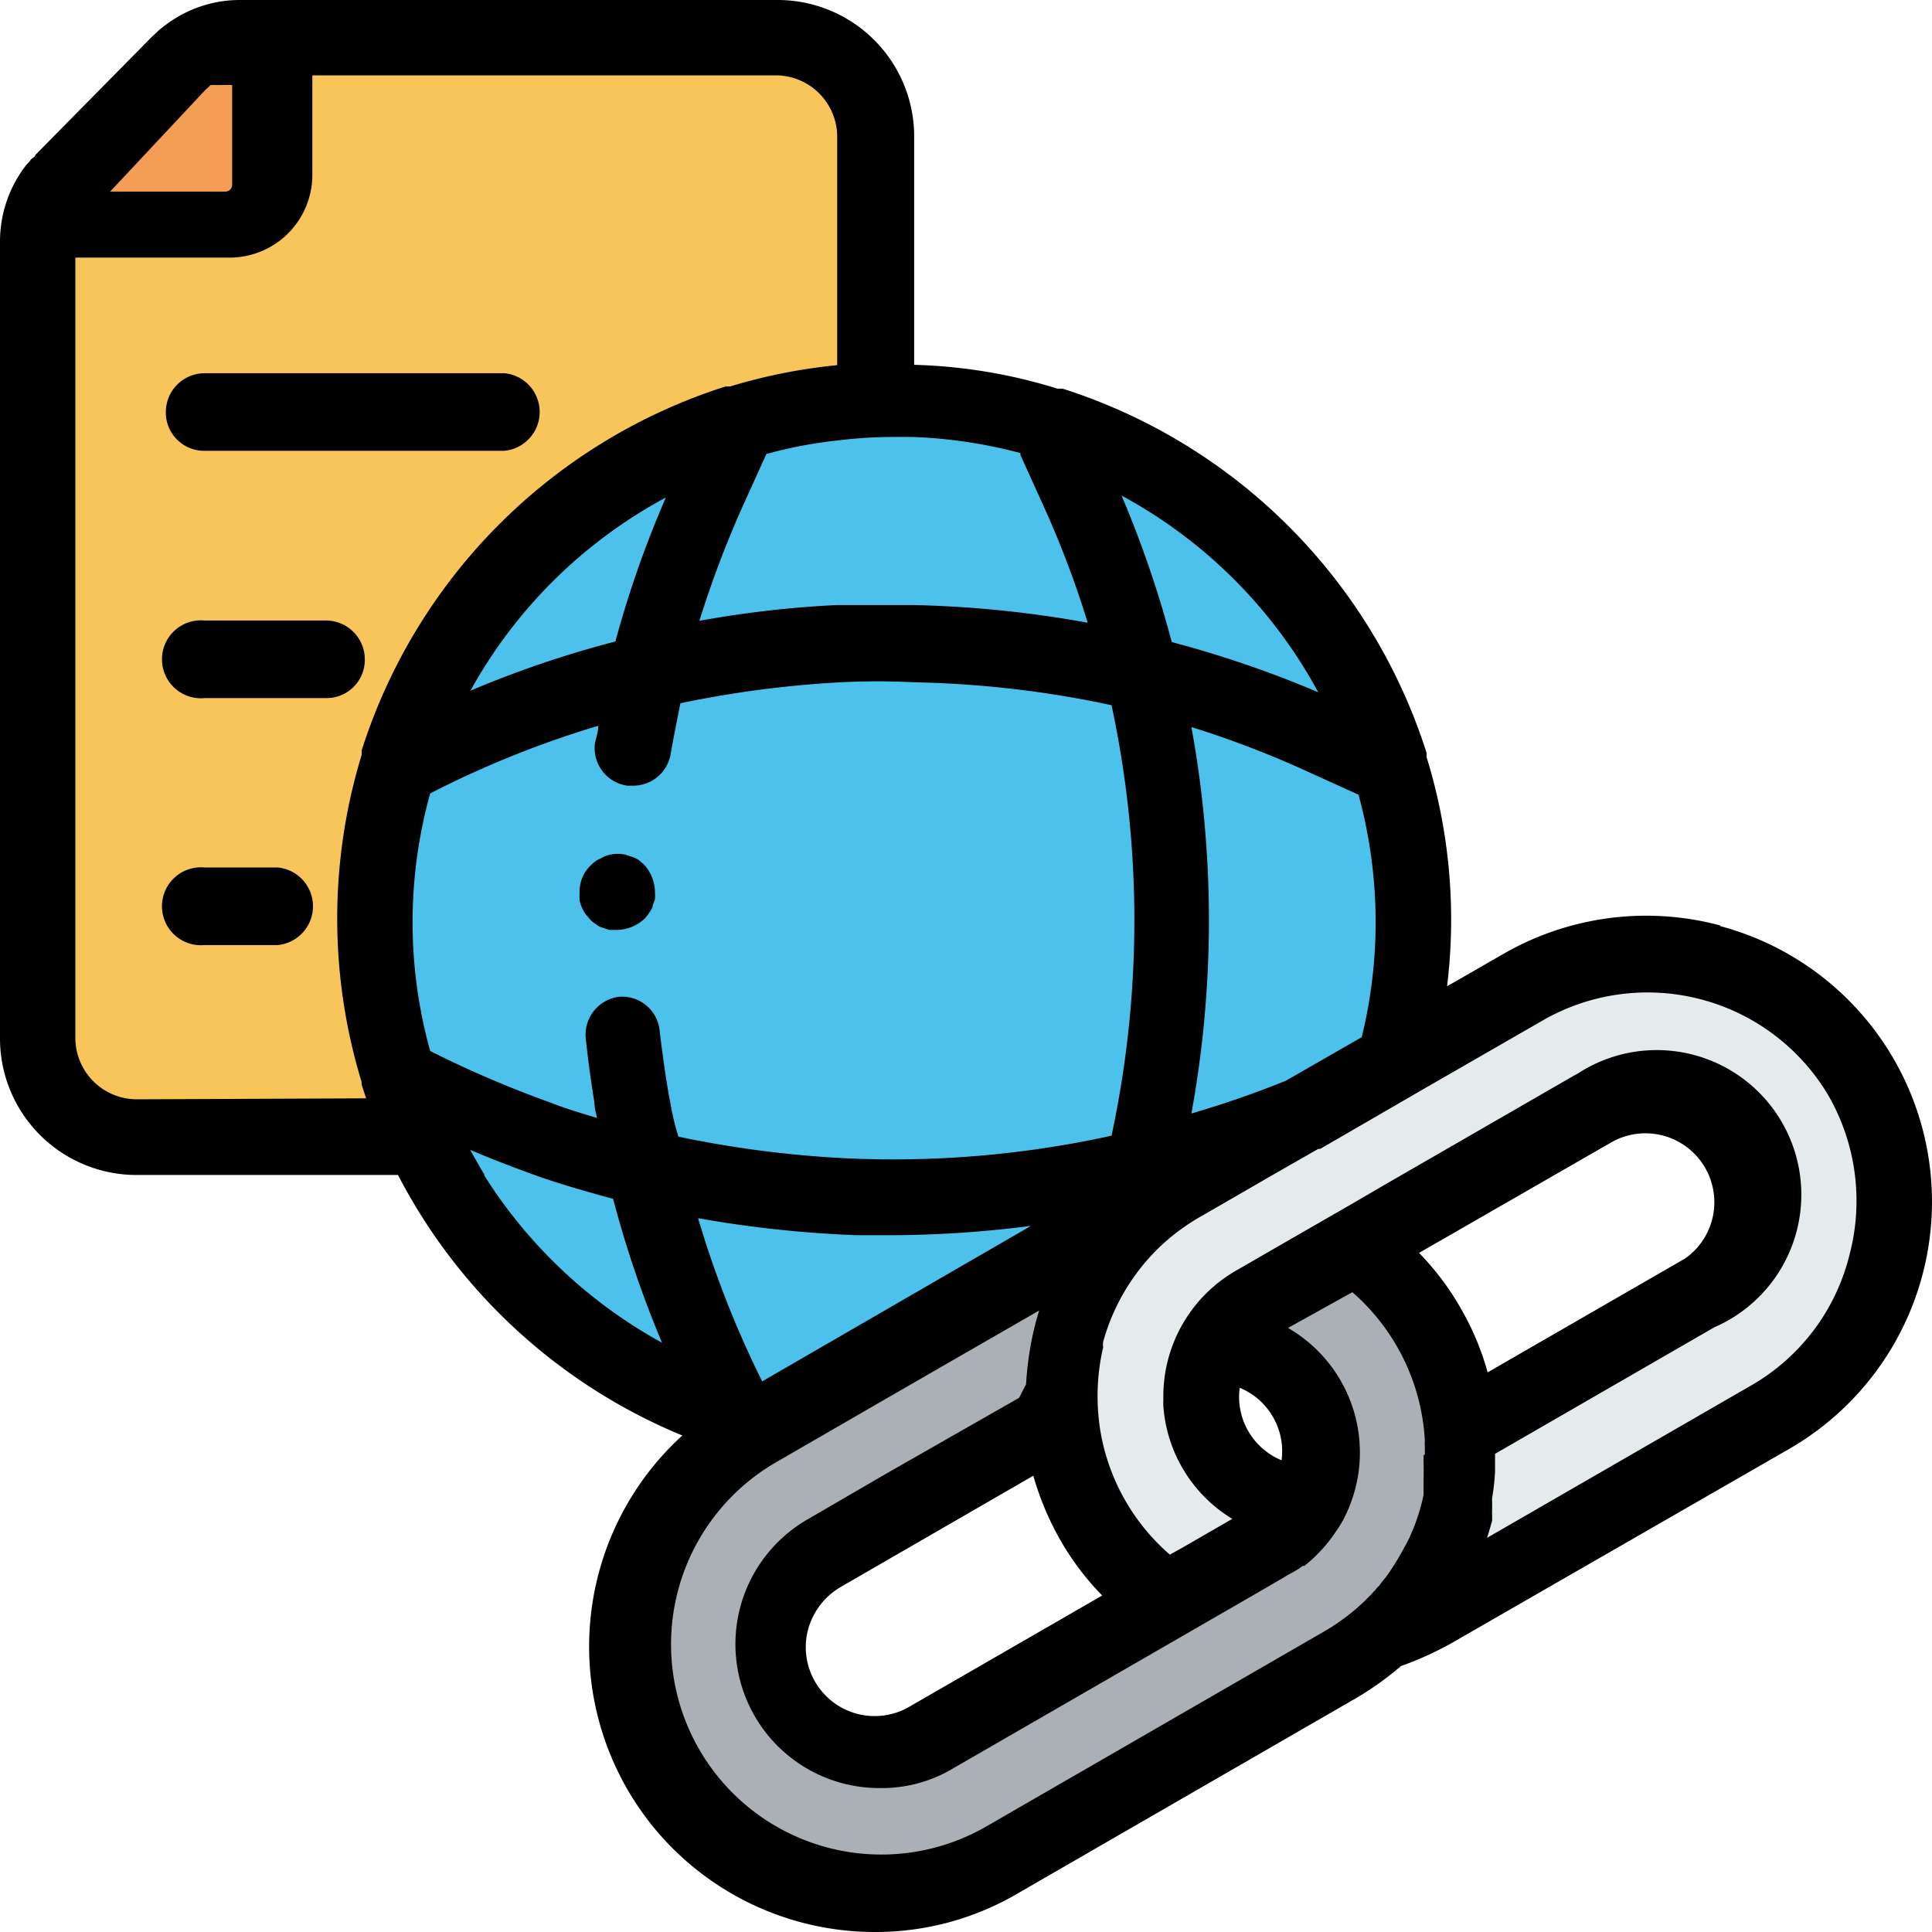
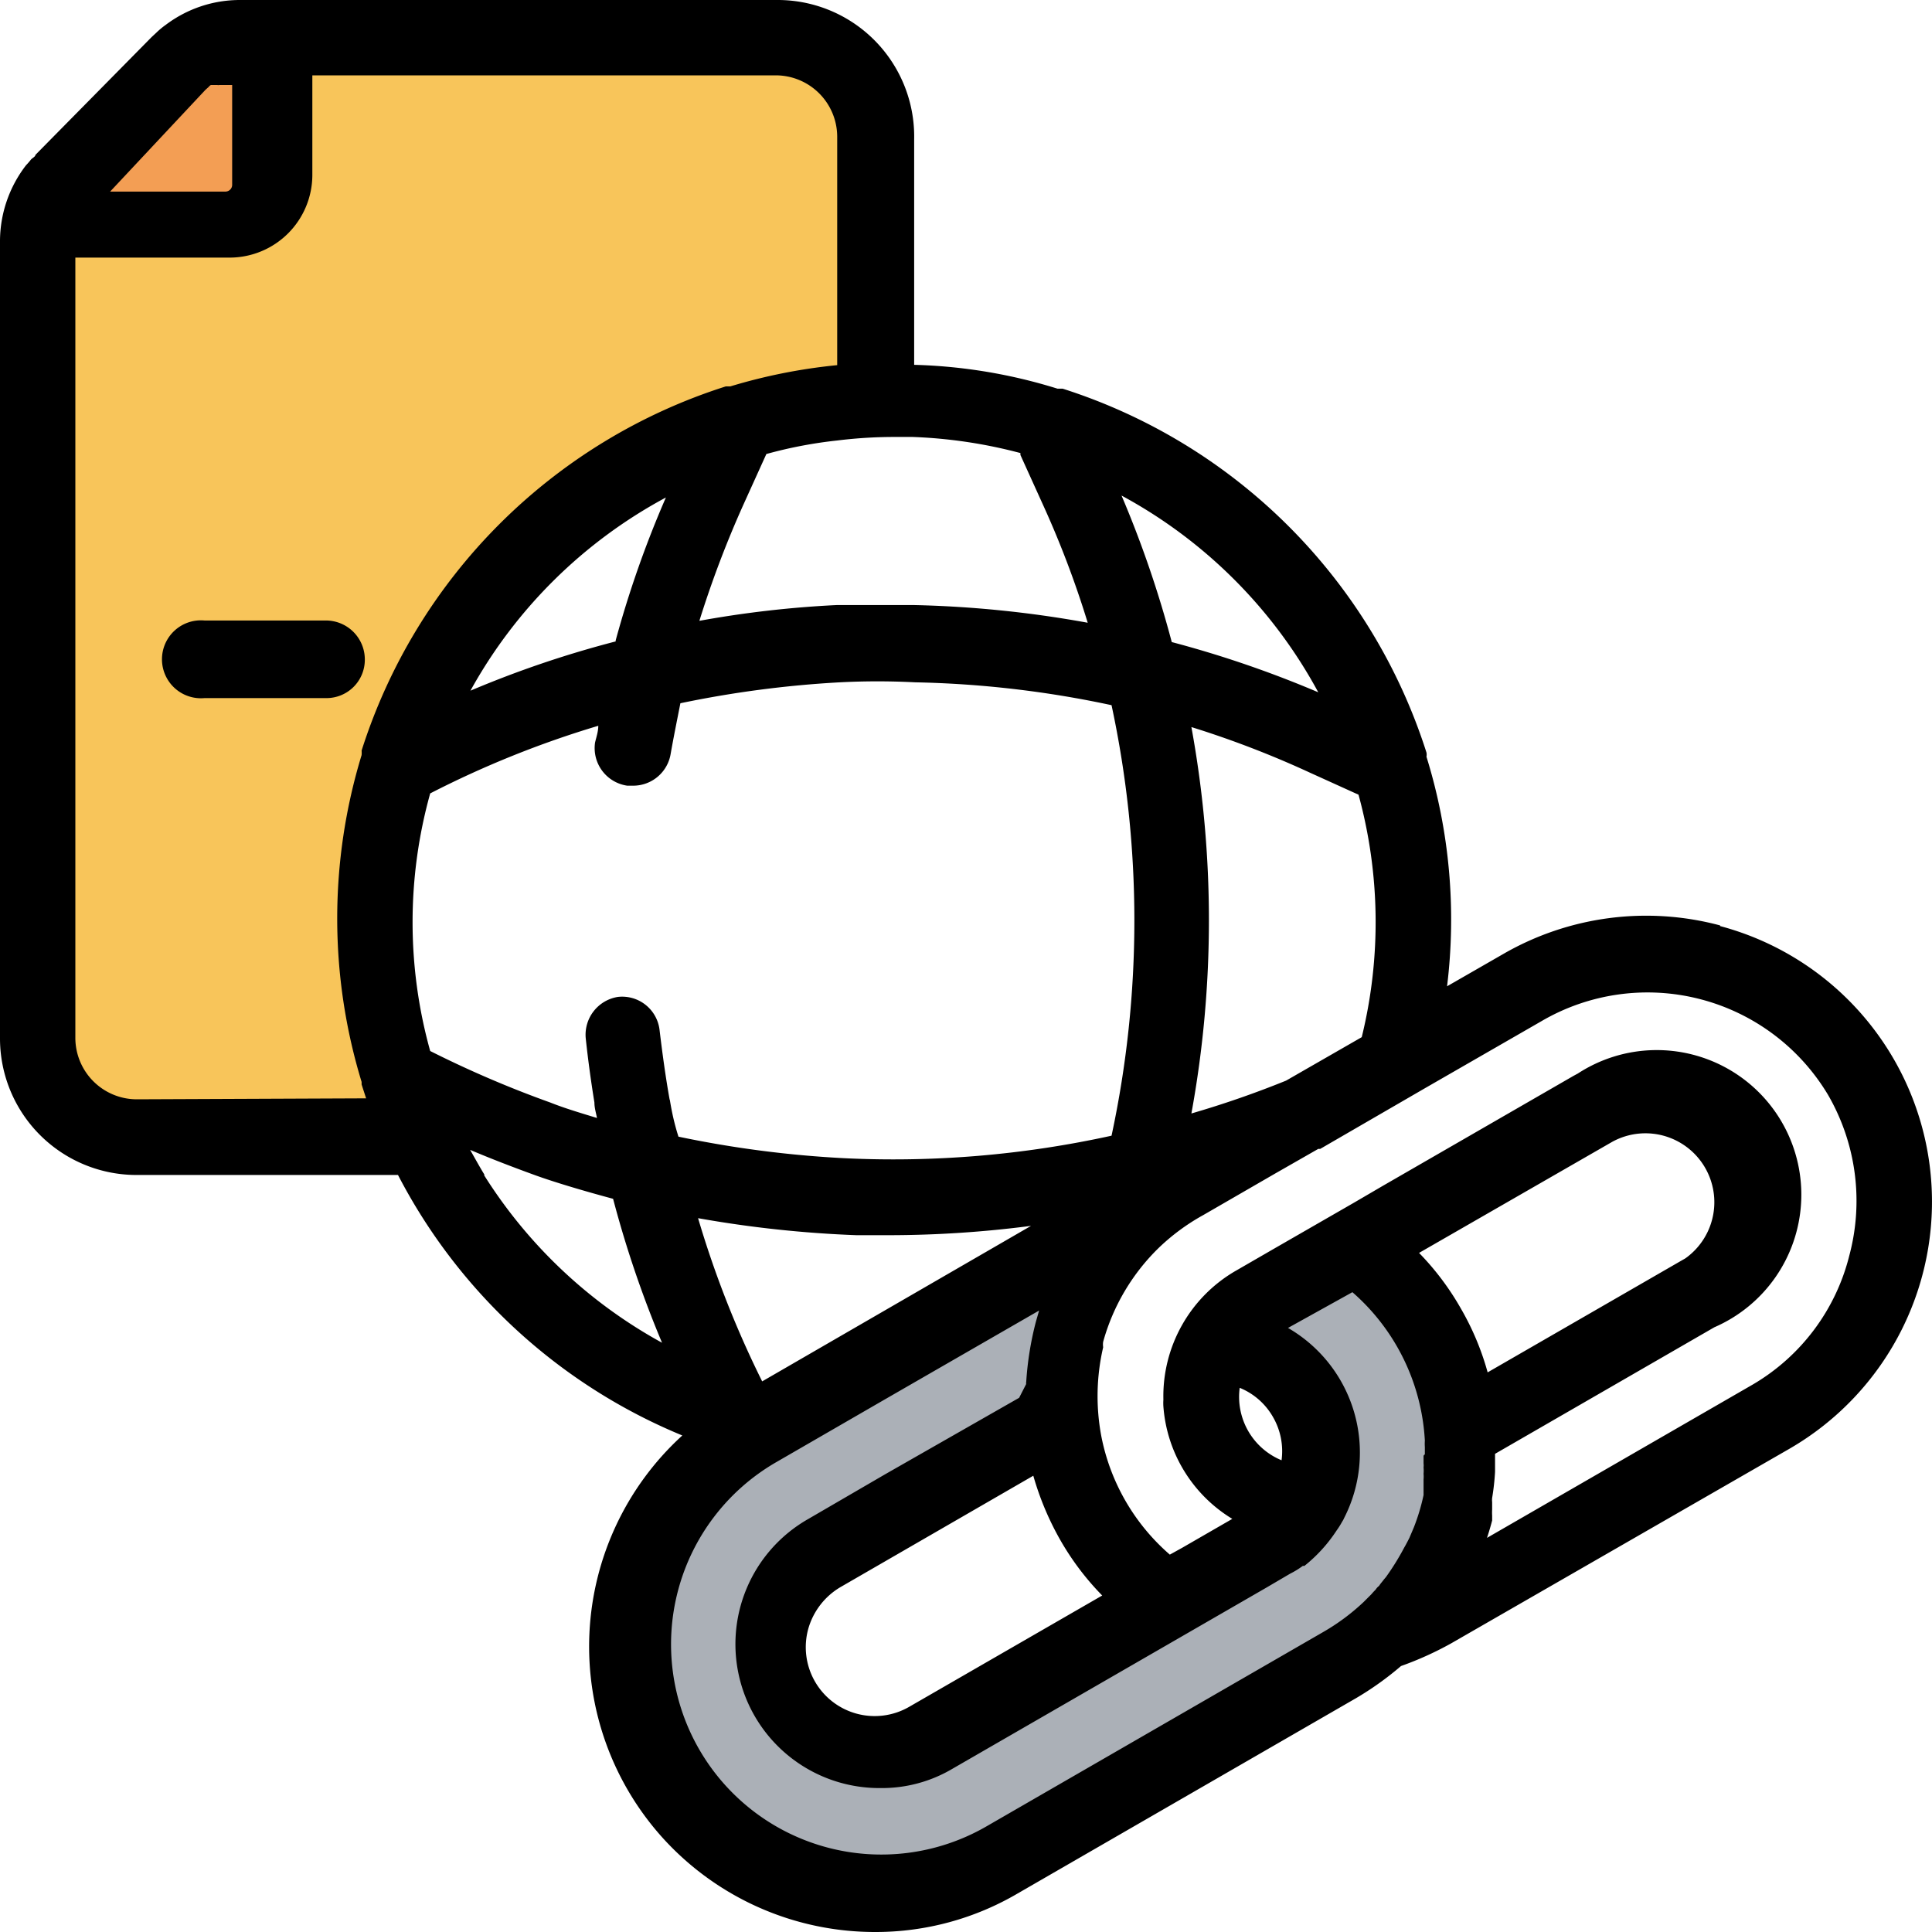
<svg xmlns="http://www.w3.org/2000/svg" id="Layer_1" data-name="Layer 1" viewBox="0 0 60 60">
  <defs>
    <style>.cls-1{fill:#f8c55a;}.cls-2{fill:#f39e54;}.cls-3{fill:#4cc1eb;}.cls-4{fill:#abb0b7;}.cls-5{fill:#e5eaed;}</style>
  </defs>
  <title>backlink maker</title>
  <g id="Group_152" data-name="Group 152">
    <path id="Path_323" data-name="Path 323" class="cls-1" d="M195.88,56.76V48.35a3.15,3.15,0,0,0-3.14-3.15h-16v4.4A1.41,1.41,0,0,1,175.33,51h-6a3.17,3.17,0,0,0-.09.68V77.09a3.15,3.15,0,0,0,3.15,3.15h9.07a16.58,16.58,0,0,1,14.46-23.48Z" transform="translate(-168 -44)" />
    <path id="Path_324" data-name="Path 324" class="cls-1" d="M169.62,50.26l.08-.11A.44.44,0,0,0,169.62,50.26Z" transform="translate(-168 -44)" />
    <path id="Path_325" data-name="Path 325" class="cls-1" d="M169.79,50l.05-.06Z" transform="translate(-168 -44)" />
    <path id="Path_326" data-name="Path 326" class="cls-1" d="M169.49,50.49a.6.6,0,0,0,.06-.11A.24.24,0,0,0,169.49,50.49Z" transform="translate(-168 -44)" />
    <path id="Path_327" data-name="Path 327" class="cls-1" d="M169.29,51a2.6,2.6,0,0,1,.16-.47C169.39,50.7,169.33,50.86,169.29,51Z" transform="translate(-168 -44)" />
  </g>
  <path id="Path_328" data-name="Path 328" class="cls-2" d="M176.75,49.6V45.2h-1.1a2.78,2.78,0,0,0-1,.2s0,0-.05,0a2.85,2.85,0,0,0-.87.59L170,49.77c-.05.06-.11.12-.15.18l0,.06-.11.14-.07.11s-.05.09-.07.12a.34.34,0,0,0-.06.12.33.33,0,0,0,0,.06,2.64,2.64,0,0,0-.17.47h6A1.46,1.46,0,0,0,176.75,49.6Z" transform="translate(-168 -44)" />
-   <path id="Path_329" data-name="Path 329" class="cls-3" d="M203.66,82a8.56,8.56,0,0,1,1.41-1l6.7-3.86a16.58,16.58,0,0,0-11.5-20.44,16.76,16.76,0,0,0-4.45-.61h-.59a16.56,16.56,0,0,0-3.5,32.6l10.32-6A9.18,9.18,0,0,1,203.66,82Z" transform="translate(-168 -44)" />
  <path id="Path_330" data-name="Path 330" class="cls-4" d="M211.49,94.12a2.5,2.5,0,0,0,.22-.24.27.27,0,0,0,.07-.08l.26-.3s0,0,0,0l.27-.37h0l.23-.34,0-.09.16-.29a1.17,1.17,0,0,0,.05-.11c.05-.09.09-.18.13-.27s0-.07.05-.11.08-.2.13-.3a.3.3,0,0,1,0-.08c.05-.13.09-.26.13-.39h0c.08-.28.15-.56.21-.83,0,0,0-.06,0-.09s0-.21.06-.32,0-.07,0-.11l0-.31s0-.07,0-.11,0-.22,0-.34v-.5h0c0-.15,0-.3,0-.45h0a8,8,0,0,0-1-3.33h0a7.92,7.92,0,0,0-2.36-2.56L207.08,84a3.32,3.32,0,0,0-1.27,1.28,3.39,3.39,0,0,1,2.88,1.7h0a3.41,3.41,0,0,1,0,3.36h0a.53.53,0,0,0-.06.1s0,0,0,0l0,0a3,3,0,0,1-.8.86,2.4,2.4,0,0,1-.37.25L205.14,93l-8.48,4.9A3.39,3.39,0,0,1,192,96.61h0A3.39,3.39,0,0,1,193.26,92l7.61-4.39a7.93,7.93,0,0,1,2.52-6.43,7.28,7.28,0,0,0-1.62.7l-10.32,6-.44.27a7.91,7.91,0,0,0-2.9,10.8h0a7.92,7.92,0,0,0,10.8,2.9l10.77-6.22a7.94,7.94,0,0,0,1.47-1.1l.22-.21A.49.49,0,0,0,211.49,94.12Z" transform="translate(-168 -44)" />
-   <path id="Path_331" data-name="Path 331" class="cls-5" d="M214.94,74.24l-4.08,2.36-6.7,3.86a8.07,8.07,0,0,0-1.41,1.05,7.94,7.94,0,0,0-1.48,9.77h0a8,8,0,0,0,2.36,2.56l.87-.51L206.8,92a3,3,0,0,0,.37-.25,3.64,3.64,0,0,0,.8-.86l0,0s0,0,0-.05a.53.53,0,0,0,.06-.1h0a3.39,3.39,0,0,1-2.88-1.7h0a3.38,3.38,0,0,1,1.23-4.63h0l3.16-1.83,7.61-4.39a3.4,3.4,0,0,1,4.65,1.24h0A3.4,3.4,0,0,1,220.62,84L213,88.43h0a3.29,3.29,0,0,1,0,.45h0v.5a2,2,0,0,1,0,.34s0,.07,0,.11l0,.31s0,.07,0,.11a1.8,1.8,0,0,1-.06.32s0,.06,0,.09c-.06.27-.13.55-.21.83h0c0,.13-.09.25-.14.38l0,.09c0,.1-.08.2-.13.3a.37.37,0,0,0-.05.11l-.13.27a.54.54,0,0,0-.05.11l-.16.29-.05.08a2.56,2.56,0,0,1-.22.35h0c-.09.12-.17.24-.27.36s0,0,0,0l-.26.3-.07.08a2.5,2.5,0,0,1-.22.24s-.06.06-.08.1l-.22.22a.1.1,0,0,0,0,0,7.85,7.85,0,0,0,1.6-.7l10.77-6.22a7.92,7.92,0,1,0-7.95-13.7Z" transform="translate(-168 -44)" />
  <path id="Path_332" data-name="Path 332" d="M221.42,72.74a8.88,8.88,0,0,0-6.74.89l-1.74,1a17.05,17.05,0,0,0-.64-7.13.33.33,0,0,0,0-.13A17.41,17.41,0,0,0,201,56.07l-.16,0a16.39,16.39,0,0,0-4.45-.74v-7A4.24,4.24,0,0,0,192.11,44H175.46a3.82,3.82,0,0,0-2.31.77,2.48,2.48,0,0,0-.3.25l-.14.13-3.61,3.66h0c0,.06-.11.1-.15.16l0,0a2,2,0,0,1-.14.16h0A3.87,3.87,0,0,0,168,51.5V76.24a4.24,4.24,0,0,0,4.24,4.25h8.12a17.42,17.42,0,0,0,8.83,8.09,8.87,8.87,0,0,0-.58,12.53,8.89,8.89,0,0,0,6.58,2.89,8.71,8.71,0,0,0,4.42-1.2l10.5-6.06a9.66,9.66,0,0,0,1.4-1,10.23,10.23,0,0,0,1.55-.7L223.56,89a8.86,8.86,0,0,0-2.14-16.24ZM207.53,88a2.12,2.12,0,0,1,.27,1.35,2.13,2.13,0,0,1-1.3-2.25A2.1,2.1,0,0,1,207.53,88Zm-7.44,1.83a9.06,9.06,0,0,0,.84,2,8.45,8.45,0,0,0,1.3,1.72l-6,3.46a2.14,2.14,0,0,1-3.13-2.42,2.2,2.2,0,0,1,1-1.3h0Zm-10.42-8a35.55,35.55,0,0,0,4.93.53h1a34.3,34.3,0,0,0,4.42-.29l-8.35,4.83A31.34,31.34,0,0,1,189.67,81.8Zm-.87-3.66c-.13-.72-.23-1.46-.32-2.21a1.17,1.17,0,0,0-1.29-1,1.19,1.19,0,0,0-1,1.28c.07.66.16,1.32.27,2,0,.17.05.32.08.48-.49-.15-1-.3-1.45-.48a33.22,33.22,0,0,1-3.73-1.6,14.9,14.9,0,0,1,0-8,30.62,30.62,0,0,1,5.22-2.1c0,.18-.06.35-.1.52a1.18,1.18,0,0,0,1,1.34l.2,0a1.18,1.18,0,0,0,1.15-1c.09-.51.19-1,.3-1.56a33,33,0,0,1,4.95-.65,22.84,22.84,0,0,1,2.34,0,32,32,0,0,1,6.1.71,31.88,31.88,0,0,1,0,13.37,31.56,31.56,0,0,1-8.28.7,33.4,33.4,0,0,1-5.17-.67C188.94,78.89,188.86,78.52,188.8,78.14Zm-1.68-14.25a32.35,32.35,0,0,0-4.51,1.53,15.08,15.08,0,0,1,6.07-6A32.48,32.48,0,0,0,187.12,63.89ZM205,78.58a33.36,33.36,0,0,0,0-12A30.13,30.13,0,0,1,208.69,68l1.5.68a15,15,0,0,1,.1,7.53l-2.35,1.35A30.33,30.33,0,0,1,205,78.58Zm3.94-13.08a33.46,33.46,0,0,0-4.55-1.56,33.46,33.46,0,0,0-1.56-4.55A15.1,15.1,0,0,1,208.94,65.5Zm-9.25-7.37.68,1.5a30.13,30.13,0,0,1,1.41,3.71,34.23,34.23,0,0,0-5.43-.55c-.58,0-1.16,0-1.74,0-.2,0-.4,0-.61,0a32.61,32.61,0,0,0-4.28.49,32,32,0,0,1,1.4-3.68l.68-1.5a13.77,13.77,0,0,1,2.2-.42,14.52,14.52,0,0,1,1.74-.11h.6a15.15,15.15,0,0,1,3.35.5ZM174.38,46.79l.1-.09,0,0a.2.2,0,0,1,.07-.06s0,0,0,0l.07,0,.06,0,.07,0a.11.11,0,0,0,.06,0l.08,0,.06,0,.09,0,0,0h.17v3.1a.21.21,0,0,1-.21.21h-3.58Zm-2.14,31.35a1.91,1.91,0,0,1-1.9-1.9V52h4.8a2.57,2.57,0,0,0,2.56-2.56V46.34h14.4a1.91,1.91,0,0,1,1.9,1.9v7.1a17.27,17.27,0,0,0-3.32.66l-.14,0a17.4,17.4,0,0,0-11.31,11.31.78.78,0,0,1,0,.14,17.38,17.38,0,0,0,0,10.15s0,.06,0,.08l.14.43Zm10.81,2.35c-.16-.26-.3-.52-.45-.78.66.28,1.34.54,2,.78s1.62.52,2.44.74a33.61,33.61,0,0,0,1.52,4.47,15.11,15.11,0,0,1-5.53-5.21Zm29.16,8.73c0,.08,0,.15,0,.23a.49.49,0,0,1,0,.12,1.2,1.2,0,0,1,0,.2,1,1,0,0,1,0,.17s0,.1,0,.16,0,.15,0,.22,0,.07,0,.11a6.36,6.36,0,0,1-.3,1h0l-.14.33s0,0,0,0-.1.2-.16.3,0,0,0,0a7.85,7.85,0,0,1-.57.92l-.06.07c-.05.07-.11.13-.15.2a.43.43,0,0,0-.11.12,1.79,1.79,0,0,0-.13.14l-.11.11-.13.13a6.65,6.65,0,0,1-1.25.93l-10.5,6.06a6.53,6.53,0,0,1-6.53-11.31l0,0,3.34-1.93,4.86-2.8-.1.35a9.85,9.85,0,0,0-.3,1.87.11.11,0,0,0,0,.06l-.22.43a0,0,0,0,0,0,0l-4.17,2.38-2.39,1.39a4.47,4.47,0,0,0,2.25,8.35,4.3,4.3,0,0,0,2.24-.6l9.74-5.62.75-.44a2.55,2.55,0,0,0,.39-.24.1.1,0,0,0,0,0l.05,0a4.68,4.68,0,0,0,1-1.1,2.46,2.46,0,0,0,.17-.27.6.6,0,0,0,.06-.11A4.47,4.47,0,0,0,208,85.24L210,84.13a6.59,6.59,0,0,1,2.25,4.61h0a1.41,1.41,0,0,0,0,.2v.23A.06.06,0,0,0,212.21,89.22Zm1.16-4.58a8.43,8.43,0,0,0-1.3-1.73l6-3.45a2.14,2.14,0,0,1,2.27,3.62l-.14.08-6,3.46A8.39,8.39,0,0,0,213.37,84.64ZM225.43,83a6.45,6.45,0,0,1-3,4l-8.25,4.76c.06-.18.11-.35.16-.54l0-.15a1.62,1.62,0,0,1,0-.19c0-.08,0-.15,0-.23a.61.61,0,0,1,0-.13,7.43,7.43,0,0,0,.09-.81c0-.19,0-.38,0-.56l6.81-3.93A4.49,4.49,0,1,0,217,77.34l-.13.07-5.93,3.42-.89.52-2.52,1.45-1.16.67a4.5,4.5,0,0,0-2.24,4,1.48,1.48,0,0,0,0,.21,4.47,4.47,0,0,0,2.14,3.49l-1.56.9-.38.21a6.51,6.51,0,0,1-2.13-3.69v0a6.71,6.71,0,0,1,.06-2.75.55.55,0,0,1,0-.17A6.49,6.49,0,0,1,204,82.74l0,0a6.59,6.59,0,0,1,1.36-1l2.25-1.3,1.33-.76.06,0,3.28-1.9,3.58-2.06A6.53,6.53,0,0,1,224.77,78v0A6.57,6.57,0,0,1,225.43,83Z" transform="translate(-168 -44)" />
-   <path id="Path_333" data-name="Path 333" d="M174.35,58h9.31a1.21,1.21,0,0,0,0-2.41h-9.31a1.21,1.21,0,0,0-1.2,1.2A1.19,1.19,0,0,0,174.32,58Z" transform="translate(-168 -44)" />
  <path id="Path_334" data-name="Path 334" d="M179.33,64.47a1.21,1.21,0,0,0-1.2-1.2h-3.78a1.21,1.21,0,1,0,0,2.41h3.79a1.19,1.19,0,0,0,1.19-1.19Z" transform="translate(-168 -44)" />
-   <path id="Path_335" data-name="Path 335" d="M176.62,70.94h-2.27a1.21,1.21,0,1,0,0,2.41h2.27a1.21,1.21,0,0,0,0-2.41Z" transform="translate(-168 -44)" />
-   <path id="Path_336" data-name="Path 336" d="M187.85,70.72a.63.63,0,0,0-.2-.1l-.23-.08a1.19,1.19,0,0,0-.46,0,.9.9,0,0,0-.23.08l-.2.1a1.43,1.43,0,0,0-.18.15,1.13,1.13,0,0,0-.35.85,1.64,1.64,0,0,0,0,.23.88.88,0,0,0,.07.23,1.28,1.28,0,0,0,.11.2l.15.18a.62.62,0,0,0,.18.14.49.49,0,0,0,.2.11l.22.07.23,0a1.3,1.3,0,0,0,.86-.35,1.24,1.24,0,0,0,.14-.18.78.78,0,0,0,.11-.2c0-.07.05-.14.07-.23a1.81,1.81,0,0,0,0-.23,1.28,1.28,0,0,0-.35-.85Z" transform="translate(-168 -44)" />
</svg>